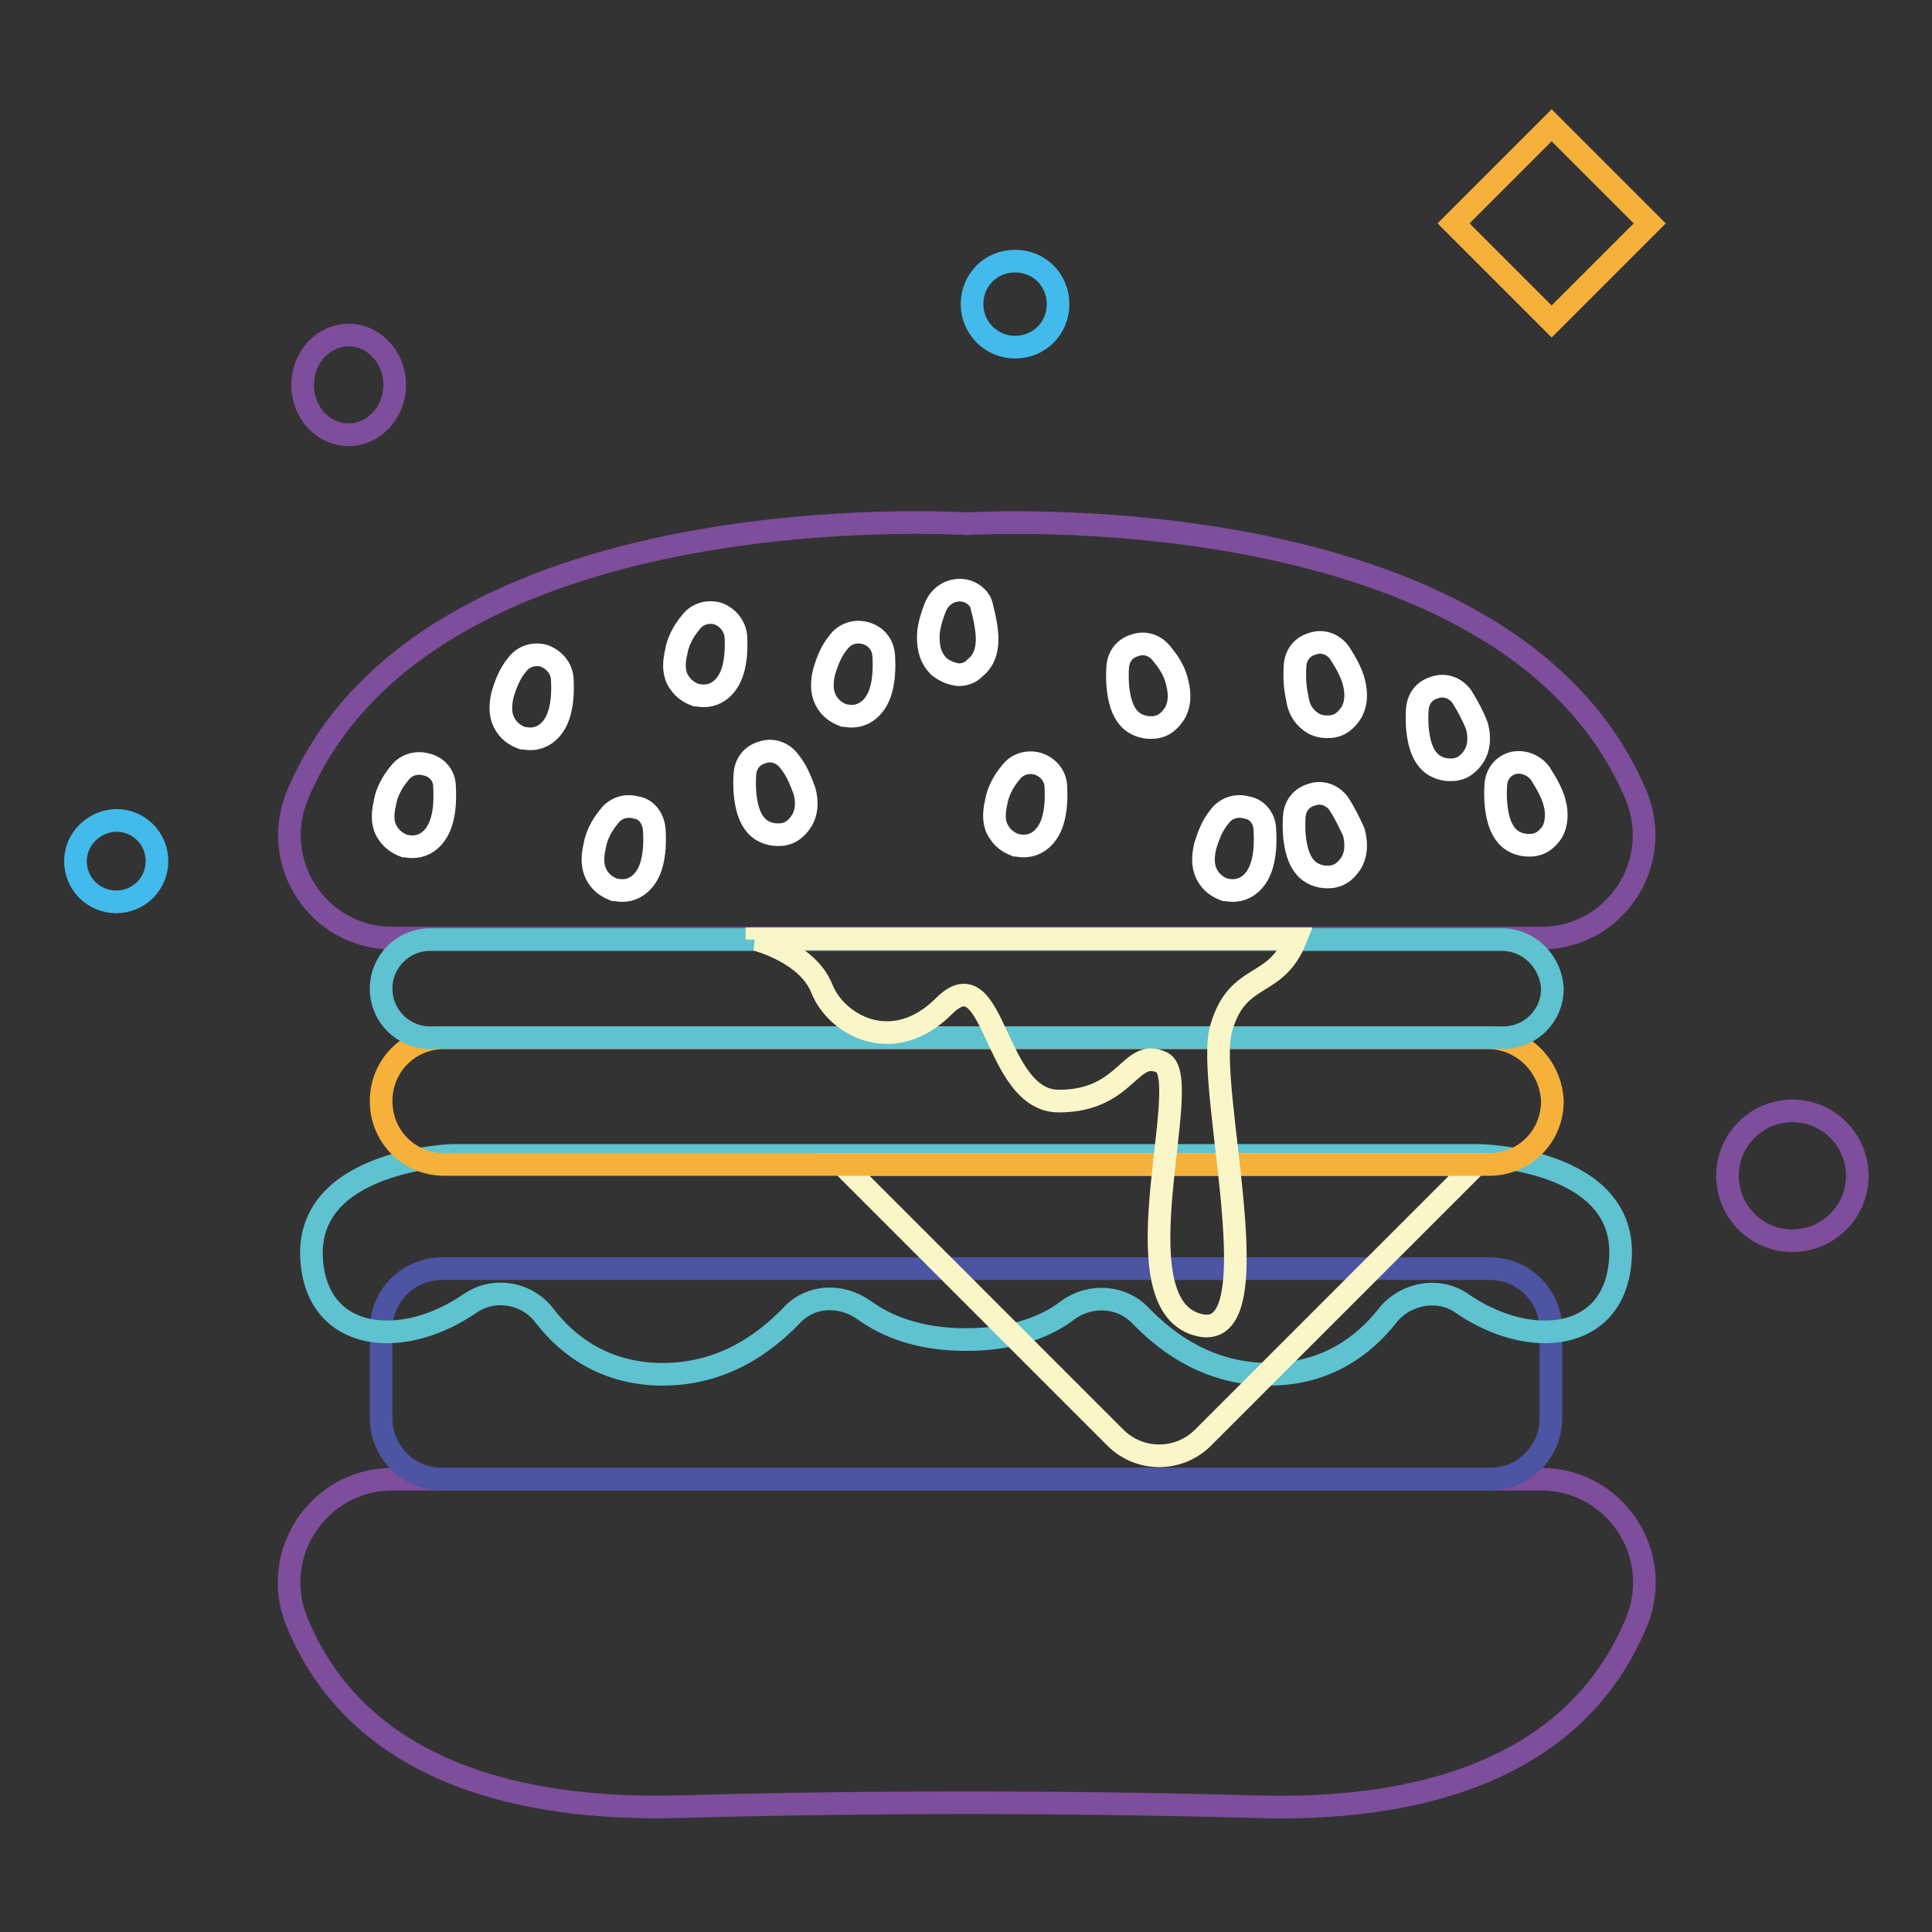
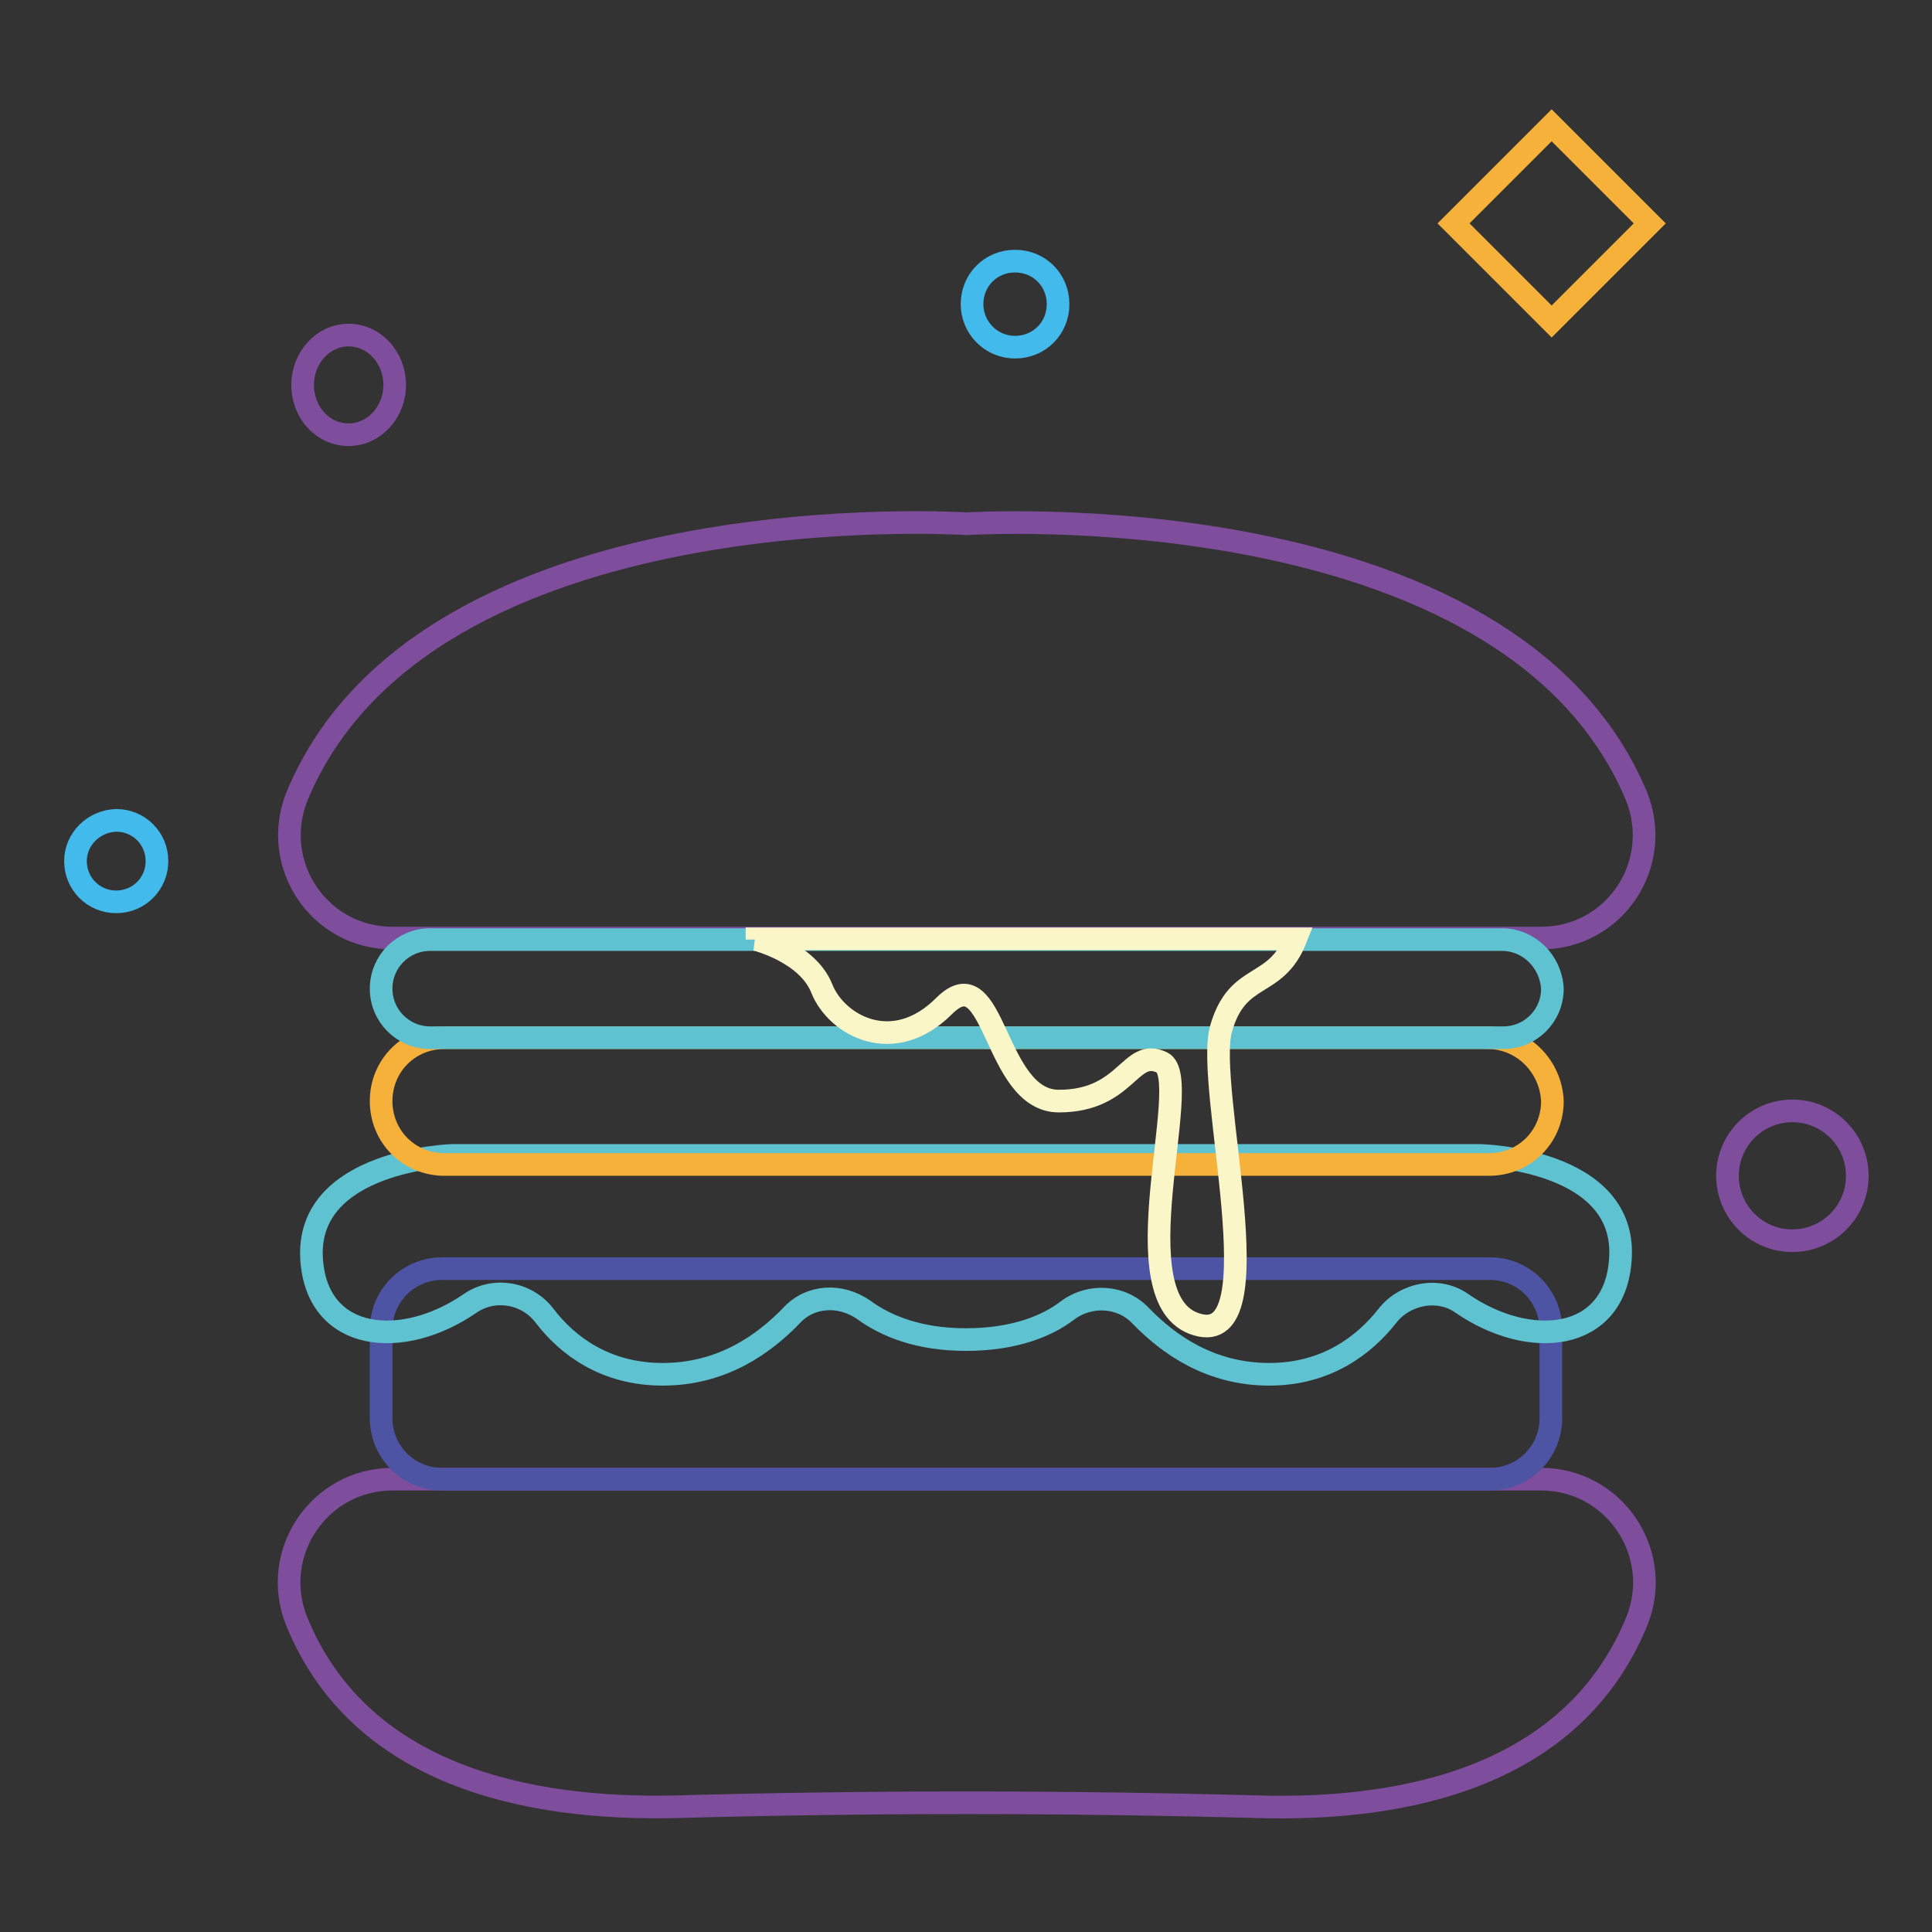
<svg xmlns="http://www.w3.org/2000/svg" version="1.1" x="0px" y="0px" viewBox="0 0 256 256" enable-background="new 0 0 256 256" xml:space="preserve">
  <rect x="0" y="0" width="256" height="256" fill="#333333" stroke="none" />
  <g>
    <path stroke-width="3" fill-opacity="0" stroke="#7e4d9b" d="M128.1,69.4c0,0-71.7-4.7-88.7,36c-3.7,9,2.8,18.9,12.6,18.9h152.2c9.8,0,16.3-9.9,12.6-18.9 C199.7,64.8,128.1,69.4,128.1,69.4L128.1,69.4z M166.5,239.4c20,0.6,42-4.1,50.4-24.6c3.6-9-3-18.8-12.7-18.8H52 c-9.7,0-16.3,9.8-12.7,18.8c8.3,20.4,30.4,25.1,50.4,24.6C115.2,238.7,140.8,238.7,166.5,239.4z" />
    <path stroke-width="3" fill-opacity="0" stroke="#4c54a3" d="M197.4,196H58.6c-4.6,0-8.1-3.7-8.1-8.1v-11.7c0-4.6,3.7-8.1,8.1-8.1h138.8c4.6,0,8.1,3.7,8.1,8.1v11.7 C205.5,192.4,201.9,196,197.4,196z" />
    <path stroke-width="3" fill-opacity="0" stroke="#5ec2d0" d="M196.1,153.1H59.9c0,0-19.6,0.6-18.6,13.9c0.8,10.8,12,11.9,21,5.7c3.2-2.2,7.6-1.4,9.9,1.7 c3,3.9,8,7.7,15.6,7.7c7.9,0,13.4-4,17-7.7c2.5-2.8,6.6-3,9.7-0.8c2.9,2.1,7.2,3.9,13.5,3.9c6.4,0,10.8-1.8,13.5-3.9 c3-2.2,7.2-1.9,9.7,0.8c3.6,3.7,9.1,7.7,17,7.7c7.6,0,12.6-3.9,15.6-7.7c2.3-3,6.8-3.9,9.9-1.7c9,6.2,20.2,5.1,21-5.7 C215.8,153.5,196.1,153.1,196.1,153.1L196.1,153.1z" />
-     <path stroke-width="3" fill-opacity="0" stroke="#fbf6c8" d="M111.6,154.3l36.2,36.2c3.2,3.2,8.4,3.2,11.6,0l36.2-36.2H111.6z" />
    <path stroke-width="3" fill-opacity="0" stroke="#f5b13a" d="M197.1,137.5H58.9c-4.7,0-8.4,3.7-8.4,8.4c0,4.7,3.7,8.4,8.4,8.4h138.4c4.7,0,8.4-3.7,8.4-8.4 C205.5,141.3,201.8,137.5,197.1,137.5z" />
    <path stroke-width="3" fill-opacity="0" stroke="#5ec2d0" d="M199,124.5H57c-3.6,0-6.5,2.9-6.5,6.5c0,3.6,2.9,6.5,6.5,6.5h142.2c3.6,0,6.5-2.9,6.5-6.5 C205.5,127.4,202.6,124.5,199,124.5z" />
    <path stroke-width="3" fill-opacity="0" stroke="#fbf6c8" d="M100.2,124.5c0,0,6.8,1.7,8.7,6.5c1.9,4.8,9.4,9.1,16.2,2.3c6.8-6.8,6.5,12.6,15.2,12.6 c9.1,0,9.4-7.2,13.7-5.1c4.3,2.2-6.1,31.6,4.6,34.7c10.6,3.2,1-31.6,3.2-39.2c2.2-7.7,7.2-5.1,9.9-11.9h-71.4V124.5L100.2,124.5z" />
-     <path stroke-width="3" fill-opacity="0" stroke="#ffffff" d="M95.1,81.3c-1.4-0.4-2.8,0.1-3.6,1.2c-1,1.2-1.7,2.6-1.9,3.9c-0.4,1.7-0.3,3,0.4,4c0.7,1.1,1.7,1.5,2.2,1.7 c0.3,0,0.6,0.1,1,0.1c0.6,0,1.1-0.1,1.7-0.4c1.1-0.6,1.9-1.7,2.3-3.3c0.3-1.2,0.4-2.6,0.3-4.3C97.3,82.8,96.3,81.7,95.1,81.3z  M154,86.7c-0.8-1.1-2.2-1.7-3.6-1.2c-1.4,0.4-2.2,1.5-2.3,2.9c-0.1,1.7,0,3,0.3,4.3c0.4,1.7,1.2,2.8,2.3,3.3 c0.6,0.3,1.2,0.4,1.7,0.4s0.7,0,1-0.1c0.6-0.1,1.5-0.6,2.2-1.7c0.7-1.1,0.8-2.5,0.4-4.1C155.7,89.1,155,87.9,154,86.7L154,86.7z  M127.2,78.2c-1.4,0-2.6,0.8-3.2,2.1c-0.6,1.5-1,2.9-1,4.1c0,1.7,0.4,2.9,1.4,3.9c1,0.8,1.9,1,2.5,1.1h0.1c0.6,0,1.5-0.1,2.3-1 c1-0.8,1.5-2.1,1.5-3.7c0-1.2-0.3-2.8-0.7-4.3C129.9,79.2,128.6,78.2,127.2,78.2z M114.7,83.9c-1.4-0.4-2.8,0.1-3.6,1.2 c-1,1.2-1.5,2.6-1.9,3.9c-0.4,1.7-0.3,3,0.4,4.1s1.7,1.5,2.2,1.7c0.3,0,0.6,0.1,1,0.1c0.6,0,1.1-0.1,1.7-0.4 c1.1-0.6,1.9-1.7,2.3-3.3c0.3-1.2,0.4-2.6,0.3-4.3C117,85.4,116.1,84.3,114.7,83.9z M56.5,101.3c-1.4-0.4-2.8,0.1-3.6,1.2 c-1,1.2-1.7,2.6-1.9,3.9c-0.4,1.7-0.3,3,0.4,4c0.7,1.1,1.7,1.5,2.2,1.7c0.3,0,0.6,0.1,1,0.1c0.6,0,1.1-0.1,1.7-0.4 c1.1-0.6,1.9-1.7,2.3-3.3c0.3-1.2,0.4-2.6,0.3-4.3C58.9,102.8,57.9,101.6,56.5,101.3z M104.6,100.9c-0.8-1.1-2.2-1.7-3.6-1.2 c-1.4,0.4-2.2,1.5-2.3,2.9c-0.1,1.7,0,3,0.3,4.3c0.4,1.7,1.2,2.8,2.3,3.3c0.6,0.3,1.2,0.4,1.7,0.4c0.4,0,0.7,0,1-0.1 c0.6-0.1,1.5-0.6,2.2-1.7c0.7-1.1,0.8-2.5,0.4-4C106.1,103.5,105.6,102.1,104.6,100.9z M84.3,107c-1.4-0.4-2.8,0.1-3.6,1.2 c-1,1.2-1.7,2.6-1.9,3.9c-0.4,1.7-0.3,3,0.4,4.1c0.7,1.1,1.7,1.5,2.2,1.7c0.3,0,0.6,0.1,1,0.1c0.6,0,1.1-0.1,1.7-0.4 c1.1-0.6,1.9-1.7,2.3-3.3c0.3-1.2,0.4-2.6,0.3-4.3C86.6,108.5,85.7,107.2,84.3,107z M137.5,101.2c-1.4-0.4-2.8,0.1-3.6,1.2 c-1,1.2-1.7,2.6-1.9,3.9c-0.4,1.7-0.3,3,0.4,4c0.7,1.1,1.7,1.5,2.2,1.7c0.3,0,0.6,0.1,1,0.1c0.6,0,1.1-0.1,1.7-0.4 c1.1-0.6,1.9-1.7,2.3-3.3c0.3-1.2,0.4-2.6,0.3-4.3C139.8,102.7,138.8,101.6,137.5,101.2L137.5,101.2z M206,106.4 c-0.3-1.2-1-2.5-1.9-3.9c-0.8-1.1-2.2-1.7-3.6-1.4c-1.4,0.4-2.2,1.5-2.3,2.9c-0.1,1.7,0,3,0.3,4.3c0.4,1.7,1.2,2.8,2.3,3.3 c0.6,0.3,1.2,0.4,1.7,0.4s0.7,0,1-0.1c0.6-0.1,1.5-0.6,2.2-1.7C206.2,109.3,206.4,107.9,206,106.4L206,106.4z M193.7,92.3 c-0.8-1.1-2.2-1.7-3.6-1.2c-1.4,0.4-2.2,1.5-2.3,2.9c-0.1,1.7,0,3,0.3,4.3c0.4,1.7,1.2,2.8,2.3,3.3c0.6,0.3,1.2,0.4,1.7,0.4 c0.4,0,0.7,0,1-0.1c0.6-0.1,1.5-0.6,2.2-1.7c0.7-1.1,0.8-2.5,0.4-4C195.2,94.9,194.5,93.6,193.7,92.3L193.7,92.3z M174.1,95.9 c0.6,0.3,1.2,0.4,1.7,0.4c0.4,0,0.7,0,1-0.1c0.6-0.1,1.5-0.6,2.2-1.7c0.7-1.1,0.8-2.5,0.4-4.1c-0.3-1.2-1-2.5-1.9-3.9 c-0.8-1.1-2.2-1.7-3.6-1.2c-1.4,0.4-2.2,1.5-2.3,2.9c-0.1,1.7,0,3,0.3,4.3C172.1,94.1,172.9,95.2,174.1,95.9L174.1,95.9z  M177.4,106.5c-0.8-1.1-2.2-1.7-3.6-1.2c-1.4,0.4-2.2,1.5-2.3,2.9c-0.1,1.7,0,3,0.3,4.3c0.4,1.7,1.2,2.8,2.3,3.3 c0.6,0.3,1.2,0.4,1.7,0.4c0.4,0,0.7,0,1-0.1c0.6-0.1,1.5-0.6,2.2-1.7c0.7-1.1,0.8-2.5,0.4-4.1C178.9,109.2,178.3,107.9,177.4,106.5 L177.4,106.5z M72.1,86.9c-1.4-0.4-2.8,0.1-3.6,1.2c-1,1.2-1.5,2.6-1.9,3.9c-0.4,1.7-0.3,3,0.4,4.1c0.7,1.1,1.7,1.5,2.2,1.7 c0.3,0,0.6,0.1,1,0.1c0.6,0,1.1-0.1,1.7-0.4c1.1-0.6,1.9-1.7,2.3-3.3c0.3-1.2,0.4-2.6,0.3-4.3C74.4,88.5,73.4,87.4,72.1,86.9z  M165.2,107c-1.4-0.4-2.8,0.1-3.6,1.2c-1,1.2-1.5,2.6-1.9,3.9c-0.4,1.7-0.3,3,0.4,4.1c0.7,1.1,1.7,1.5,2.2,1.7c0.3,0,0.6,0.1,1,0.1 c0.6,0,1.1-0.1,1.7-0.4c1.1-0.6,1.9-1.7,2.3-3.3c0.3-1.2,0.4-2.6,0.3-4.3C167.6,108.5,166.6,107.2,165.2,107L165.2,107z" />
    <path stroke-width="3" fill-opacity="0" stroke="#43baec" d="M128.8,40.3c0,3.1,2.5,5.7,5.7,5.7s5.7-2.5,5.7-5.7s-2.5-5.7-5.7-5.7S128.8,37.1,128.8,40.3z" />
    <path stroke-width="3" fill-opacity="0" stroke="#7e4d9b" d="M228.9,155.8c0,4.7,3.8,8.6,8.6,8.6c4.7,0,8.6-3.8,8.6-8.6c0,0,0,0,0,0c0-4.7-3.8-8.6-8.6-8.6 S228.9,151.1,228.9,155.8C228.9,155.8,228.9,155.8,228.9,155.8z" />
    <path stroke-width="3" fill-opacity="0" stroke="#43baec" d="M10,114.1c0,3,2.4,5.4,5.4,5.4c3,0,5.4-2.4,5.4-5.4c0,0,0,0,0,0c0-3-2.4-5.4-5.4-5.4 C12.4,108.8,10,111.2,10,114.1L10,114.1z" />
    <path stroke-width="3" fill-opacity="0" stroke="#7e4d9b" d="M40.1,51c0,3.7,2.7,6.6,6.1,6.6c3.4,0,6.1-3,6.1-6.6s-2.7-6.6-6.1-6.6C42.8,44.4,40.1,47.4,40.1,51z" />
    <path stroke-width="3" fill-opacity="0" stroke="#f5b13a" d="M205.6,16.6l13,13l-13,13l-13-13L205.6,16.6z" />
  </g>
</svg>